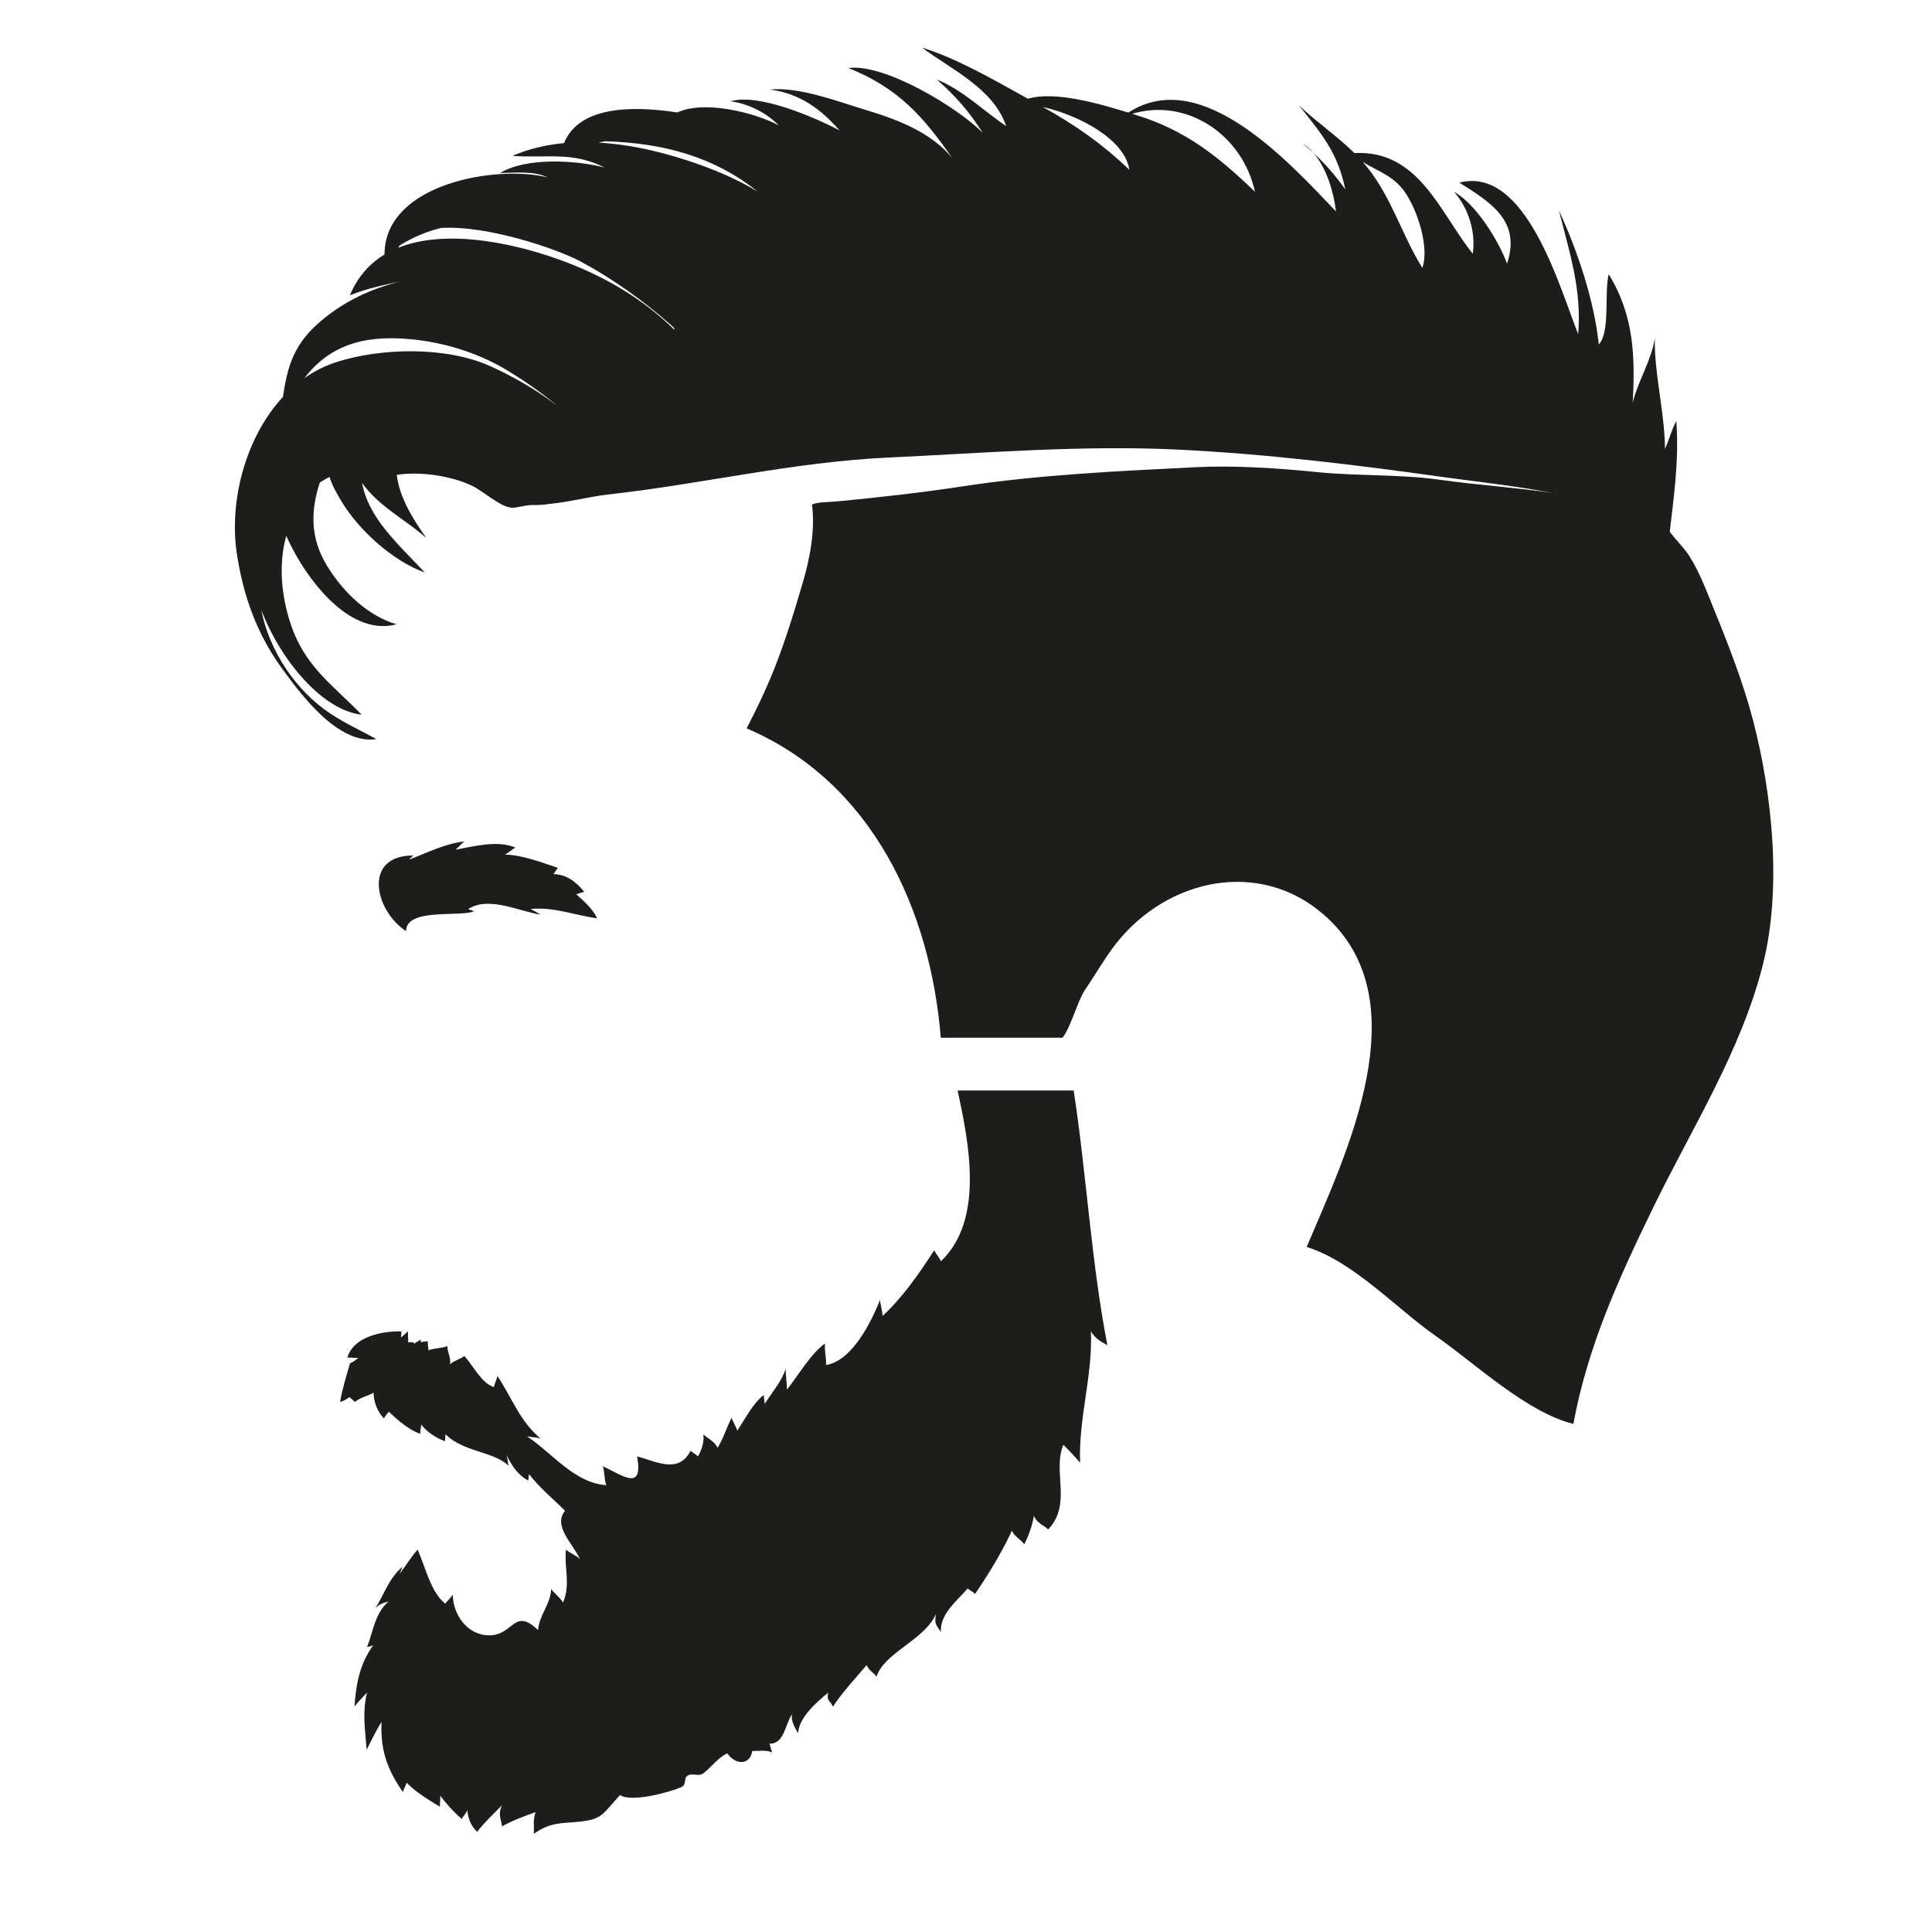
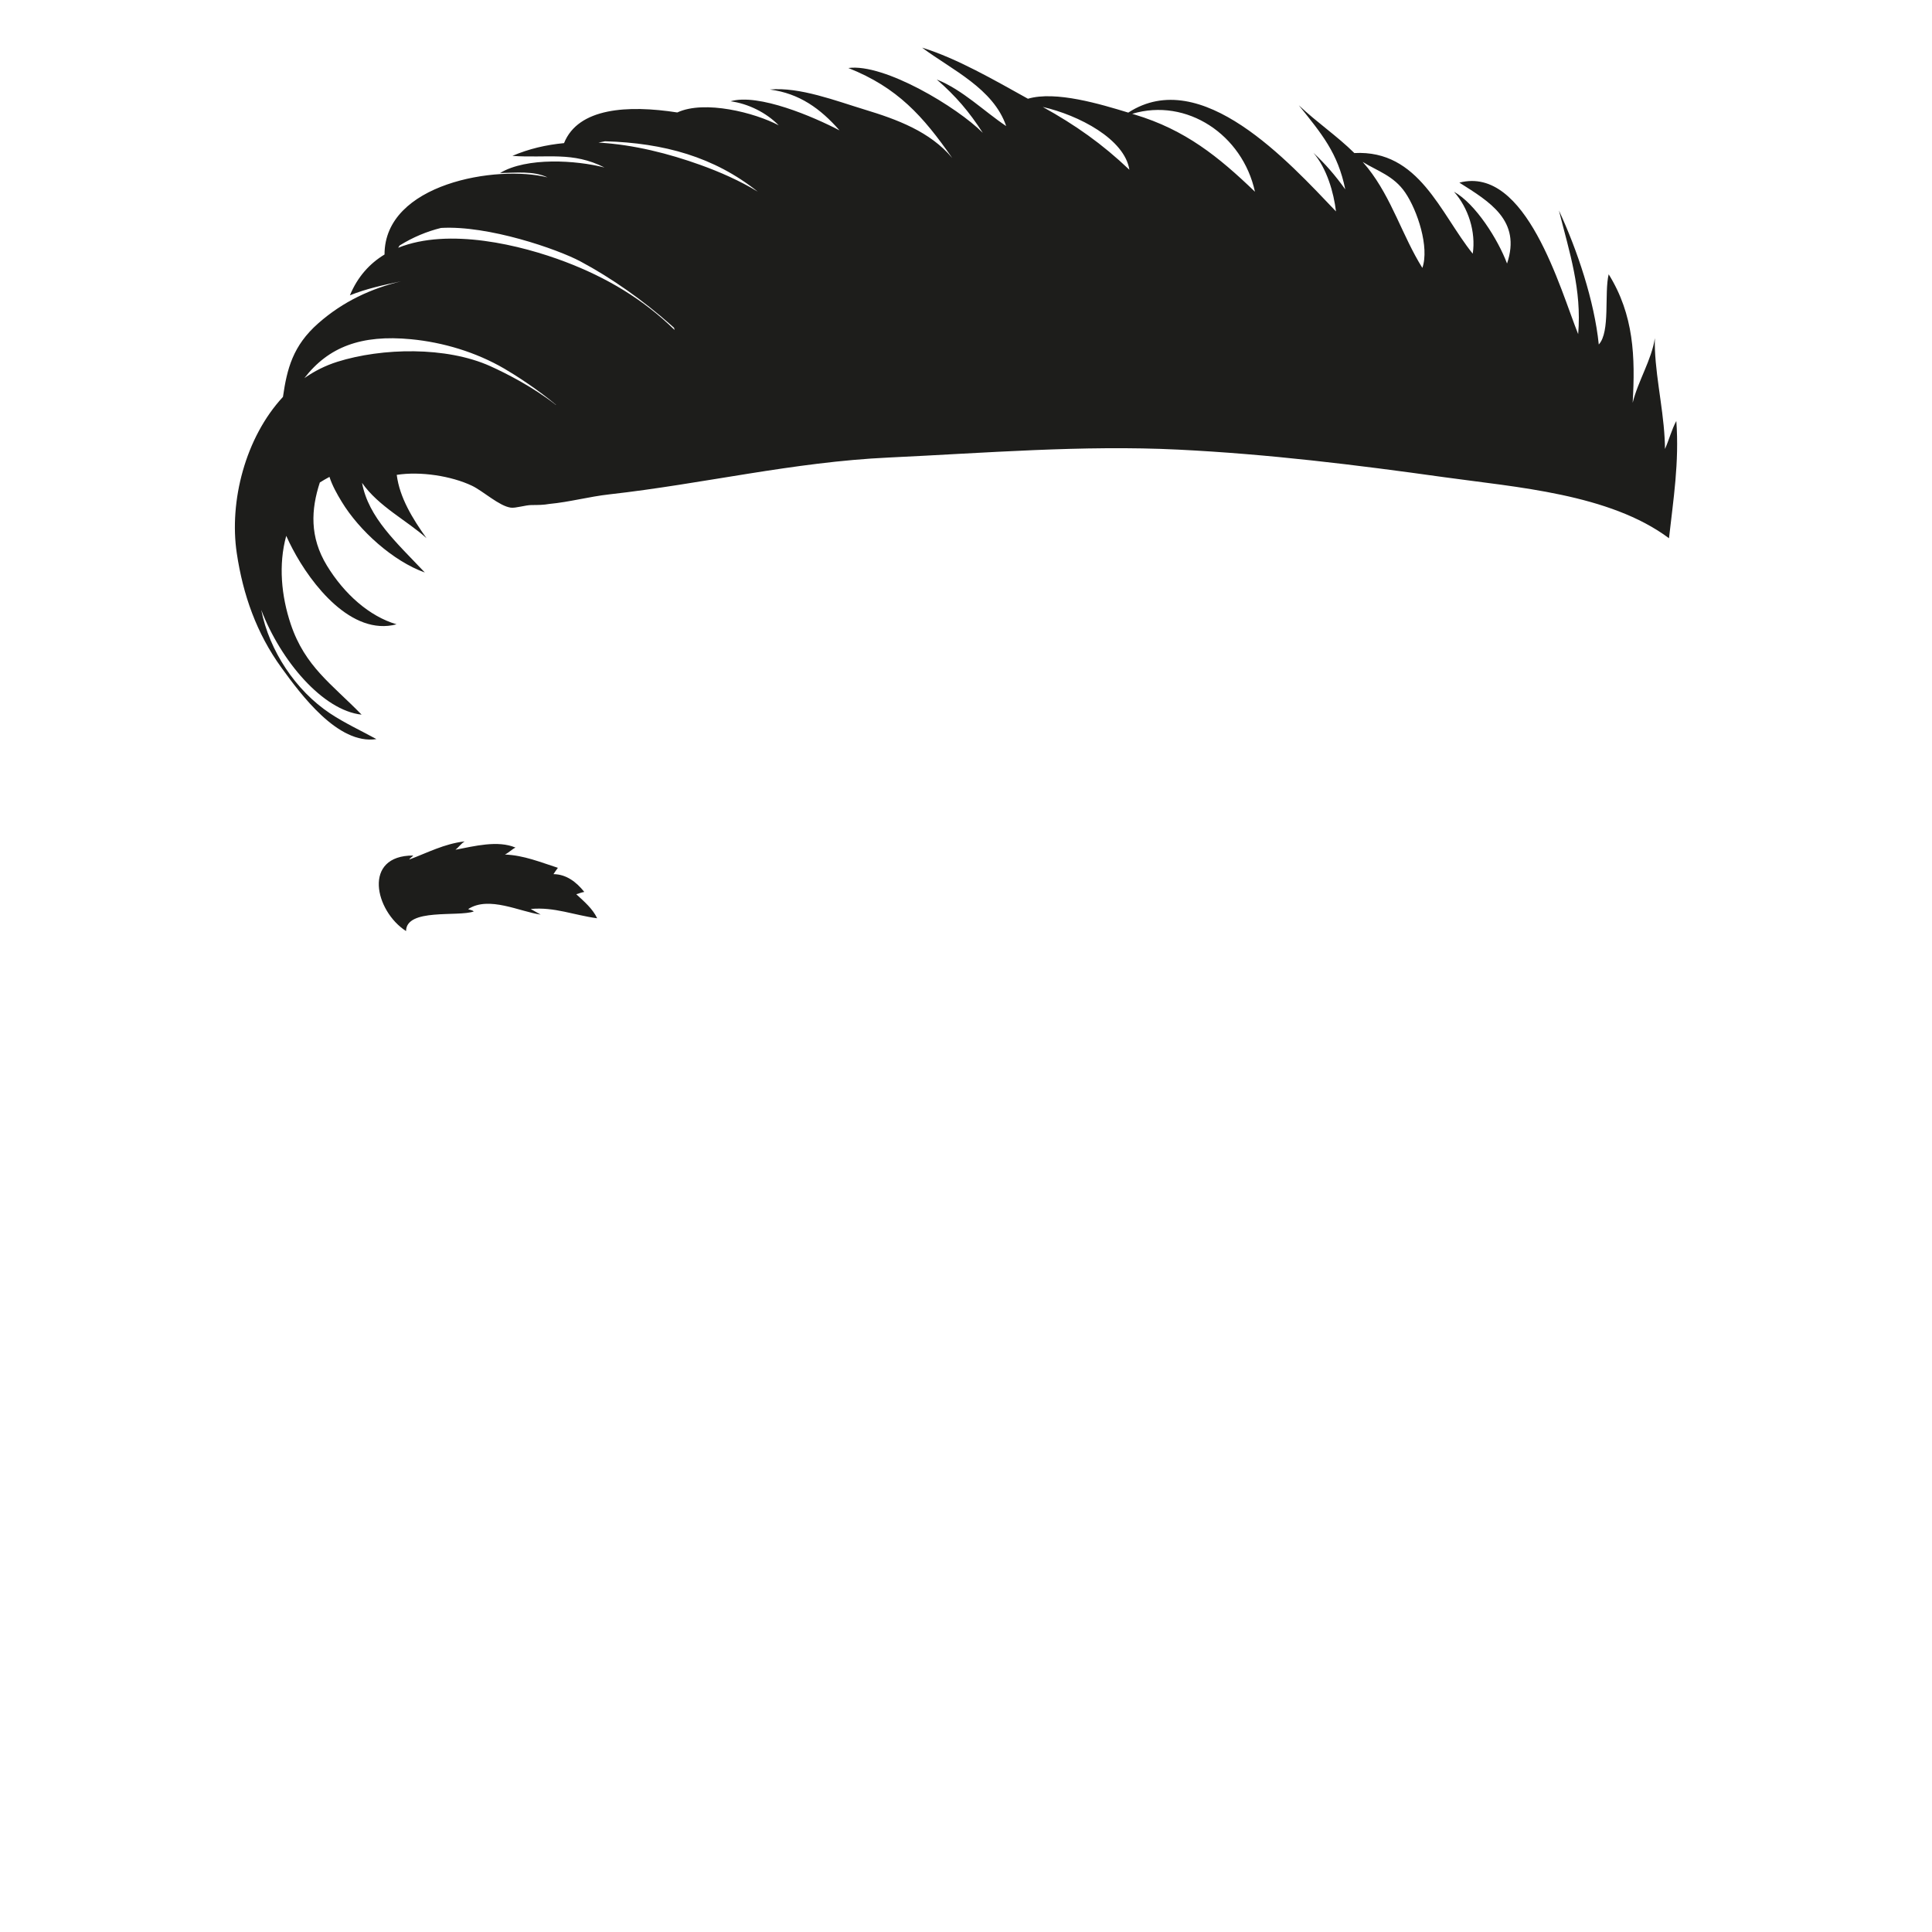
<svg xmlns="http://www.w3.org/2000/svg" version="1.1" id="_x2014_ÎÓÈ_1" x="0px" y="0px" viewBox="125 125 525 525" style="enable-background:new 0 0 800 800;" xml:space="preserve">
  <style type="text/css">
	.st0{fill:transparent;}
	.st1{fill:#1D1D1B;}
</style>
  <rect class="st0" width="800" height="800" />
  <g>
    <g>
-       <path class="st1" d="M478.9,163.92c1.05,0.86,2.04,1.73,3,2.61C481.01,165.5,480.02,164.61,478.9,163.92z" />
      <path class="st1" d="M580.52,239.39c-1.27,2.35-1.94,5.06-3.08,7.62c-0.01-1-0.04-2-0.1-3.01c-0.5-9.09-2.88-18.66-2.65-27.12    c-0.86,5.86-4.59,11.68-6.03,17.58c0.72-12.45,0.35-23.87-6.52-34.93c-1.25,5.17,0.49,15.66-2.69,19.08    c-1.21-11.89-5.84-25.64-10.83-36.41c2.89,11.48,6.24,21.45,5.23,33.6c-4.88-12.14-14.09-45.89-32.28-41.17    c8.16,5.17,16.89,10.27,12.95,21.98c-2.43-6.49-8.54-16.24-14.42-19.51c3.91,4.39,5.99,10.91,5.1,16.84    c-8.82-10.94-14.56-28.27-32.17-27.35c-4.74-4.69-10.12-8.27-15.1-12.99c6.3,7.85,10.61,12.96,12.63,22.86    c-2.67-3.74-5.43-6.94-8.66-9.93c3.66,4.22,5.53,10.81,6.14,15.92C475.19,169,451.46,142.7,431.6,155.6    c-7.48-2.28-19.72-5.99-27.27-3.77c-8.96-4.97-19.36-11.01-28.76-13.88c8.1,6.05,19.36,11.08,22.85,21.31    c-6.05-4.03-11.78-9.82-18.87-12.66c5.18,4.51,8.8,8.74,12.51,14.5c-6.86-6.93-26.75-18.93-36.53-17.62    c13.38,5.32,20.29,13.06,28.23,24.46c-6-7.2-15.09-10.52-23.76-13.15c-7.66-2.32-17.74-6.23-25.8-5.46    c8.04,1.04,13.78,5.22,18.93,11.1c-7.01-3.67-22.03-10.13-29.6-7.91c4.78,0.65,9.69,3.07,13.08,6.54    c-6.47-3.44-20.15-6.94-27.56-3.5c-13.48-2.09-26.92-1.26-30.78,8.33c-4.85,0.46-9.58,1.55-14.03,3.47    c9.45,0.67,16.32-1.27,25.03,3.16c-7.69-1.99-21.14-2.86-28.4,1.5c4.27-0.07,9.14-0.63,12.9,1.18    c-13.72-3.46-44.29,1.63-44.28,20.96c-4.01,2.43-7.3,6-9.41,11.09c4.51-1.82,9.15-2.8,13.87-3.8c-8.1,1.98-15.68,5.43-22.46,11.4    c-6.93,6.1-8.5,12.38-9.6,20c-10.26,11.07-14.65,28.42-12.55,42.47c1.69,11.3,5.35,21.76,12.16,31.15    c5.2,7.17,15.35,20.98,25.78,19.37c-3.93-2.17-8.62-4.33-12.65-7.02c-9.25-6.17-16.43-16.89-18.64-28.08    c5.29,13.84,16.73,27.32,27.27,28.46c-8.07-8.3-15.37-13.04-19.25-24.58c-2.56-7.64-3.39-16.18-1.23-24.01    c0.55,1.24,1.14,2.43,1.72,3.53c5.07,9.67,16.02,23.77,28.26,20.51c-7.39-2.17-14.21-8.22-18.93-15.96    c-4.75-7.8-4.3-15.28-1.92-22.58c0.87-0.55,1.74-1.05,2.62-1.52c0.77,2.41,2.13,4.79,3.3,6.71c4.77,7.89,14.01,16.21,22.61,19.27    c-7.66-8.12-15.3-14.86-17.06-24.36c4.45,6.41,12.45,10.4,17.51,15.03c-3.79-5.3-7.31-11.05-8.08-17.2    c6.46-1.01,14.85,0.3,20.43,2.95c3.01,1.43,7.44,5.55,10.57,5.96c1.34,0.18,3.96-0.71,5.68-0.71c1.66,0,3.25-0.02,4.79-0.3    c5.52-0.52,10.79-1.99,16.38-2.61c25.46-2.86,49.9-8.79,75.84-10c26.11-1.22,52.69-3.43,78.68-2.15    c24.55,1.21,48.26,4.14,72.15,7.48c19.76,2.76,45.02,4.53,61.2,16.6C579.69,260.87,581.35,250.62,580.52,239.39z M216.67,223.31    c-3.26,1.03-6.25,2.54-8.96,4.44c6.52-8.46,15.41-11.87,28.96-10.57c8.71,0.83,17.64,3.5,25.33,7.97    c2.85,1.65,8.92,5.52,14.09,9.85c-0.02,0-0.04,0.01-0.06,0.01c-6.04-4.74-13.3-8.49-17.84-10.53    C246.27,219.13,228.84,219.49,216.67,223.31z M278.7,196.18c-12.09-4.6-31.73-9.39-45.5-3.85c0.12-0.22,0.26-0.43,0.4-0.63    c3.63-2.25,7.39-3.81,11.24-4.76c12.88-0.75,31.67,5.78,37.84,9.07c8.54,4.55,17.19,10.69,24.67,17.33    c0.28,0.25,0.54,0.49,0.81,0.73c0.05,0.2,0.1,0.39,0.15,0.59C299.81,206.32,289.86,200.43,278.7,196.18z M315.33,169.82    c-8.48-3.05-18.12-5.54-27.71-6.07c0.59-0.13,1.19-0.25,1.79-0.36c16.02,0.46,29.66,4.25,41.49,13.68    C326,174.09,320.61,171.72,315.33,169.82z M408.36,154.06c9.83,2.26,22.23,8.72,23.54,17.07    C424.52,164.11,417.23,158.97,408.36,154.06z M433.33,156.13c-0.22-0.06-0.44-0.13-0.67-0.2c14.82-4.45,29.99,5.68,33.36,21.17    C456.12,167.58,447.09,160.27,433.33,156.13z M511.51,197.8c-5.46-8.74-8.25-18.83-14.81-27.13c-0.46-0.58-0.93-1.13-1.4-1.67    c3.94,2.46,8.43,3.74,11.55,8.32C510.17,182.18,513.47,192.18,511.51,197.8z" />
-       <path class="st1" d="M232.01,192.84c-0.17,0.08-0.34,0.16-0.51,0.25c0.2-0.14,0.4-0.27,0.59-0.41    C232.07,192.73,232.04,192.78,232.01,192.84z" />
    </g>
    <g>
      <path class="st1" d="M576.62,265.32c0.05,0.27,0.13,0.55,0.22,0.82l0.23-1.63C576.79,264.74,576.56,265.01,576.62,265.32z" />
-       <path class="st1" d="M601.35,320.63c-2.55-9.81-6.67-20.45-10.56-29.97c-2.04-4.99-3.87-10.07-6.8-14.67    c-1.95-3.07-6.01-6.37-7.16-9.86l-0.17,1.19c-17.32-9.03-40.36-9.14-60.67-11.98c-10.63-1.49-22.05-0.96-32.67-2.02    c-10.81-1.08-22.64-1.9-33.33-1.37c-21.55,1.08-42.87,2.07-63.48,5.22c-10.91,1.67-22.24,2.93-33.19,4    c-3.62,0.35-6.03,0.2-7.67,0.93c0.9,7.09-0.55,14.56-2.53,21.31c-2.6,8.84-5.3,17.7-8.9,26.2c-1.91,4.52-4.06,8.95-6.34,13.31    c34.15,14.58,49.95,49.34,52.77,84.07h33.09c2.28-2.93,4.15-10.17,6.11-13.03c2.96-4.31,5.5-8.89,8.63-12.81    c13.84-17.35,38.68-22.85,56.19-7.65c26.65,23.12,6.05,65.17-4.6,90.35c12.81,4,24.18,16.58,35.25,24.31    c10.51,7.35,24.62,20.69,37.23,23.77c3.86-20.93,12.18-39.3,21.93-59.27c10.43-21.34,23.62-42.12,29.52-65.33    C609.26,366.69,606.65,340.99,601.35,320.63z" />
-       <path class="st1" d="M577.33,262.67l-0.26,1.84c0.3-0.25,0.67-0.47,0.85-0.65C577.42,263.04,577.34,262.66,577.33,262.67z" />
    </g>
    <path class="st1" d="M269.24,372c6.41-0.59,11.76,1.69,18.03,2.53c-1.22-2.59-3.49-4.52-5.67-6.53c0.73-0.2,1.3-0.48,2.17-0.63   c-2.13-2.7-4.9-4.81-8.37-4.83c0.33-0.5,0.83-1.25,1.2-1.72c-4.82-1.55-9.25-3.4-14.38-3.61c1-0.49,1.87-1.41,2.86-1.89   c-4.81-2.04-11.13-0.4-16.31,0.59c0.78-0.58,1.56-1.72,2.51-2.27c-5.57,0.64-10.11,3.09-15.05,4.92c0.16-0.42,0.84-0.73,1.06-1.08   c-13.82-0.04-10.46,15.04-1.95,20.53c0.05-6.29,14.13-3.8,18.4-5.33c-0.49-0.46-1.14-0.38-1.51-0.65c5.6-3.66,14.06,0.73,19.69,1.5   C271.84,373.48,268.73,371.76,269.24,372z" />
-     <path class="st1" d="M425.92,490.55c-4.39-22.62-5.71-46.82-9.16-69.21h-31.53c2.95,13.84,7.41,35.04-4.56,46.4   c-0.3-0.96-1.58-2.28-1.8-3.01c-3.97,6.18-8.75,13.03-14.07,17.88c0.04-1.4-0.63-3.22-0.64-4.38c-2.48,6.1-7.58,16.55-14.71,17.7   c0.17-1.82-0.5-4.04-0.25-5.85c-3.84,2.66-7.5,9.01-10.38,12.55c0.06-1.82-0.38-3.95-0.3-5.75c-1.08,3.5-3.69,6.4-5.72,9.6   c-0.09-0.76-0.22-1.64-0.25-2.41c-2.93,2.22-5.1,6.57-7.22,9.71c-0.26-1.18-1.27-2.48-1.5-3.56c-1.4,2.68-2.24,5.68-3.83,8.19   c-1.08-2.03-2.53-2.32-3.86-3.66c0.28,2.28-0.56,4.33-1.45,6.03c-0.56-0.59-1.45-1.02-2.05-1.53c-3.23,6.41-9.5,2.79-14.52,1.52   c1.7,9.52-3.66,5.33-9.33,2.65c0.57,1.46,0.33,3.55,0.97,5.16c-8.72-0.64-14.43-8.5-21.55-13.28c1.36,0.3,2.48,0.2,3.71,0.62   c-5.62-4.64-7.79-11.06-11.76-17.03c-0.16,1.05-0.76,1.99-0.95,3.05c-3.44-1.16-5.52-5.72-8.04-8.48   c-0.99,0.92-2.97,1.29-3.88,2.32c0.3-2.05-0.72-3.14-0.72-5c-1.38,0.62-3.82,0.52-5.12,1.17c-0.07-0.8-0.22-1.7-0.21-2.5   c-0.08,0.01-1.91,0.21-1.81,0.31c-0.15-0.25-0.17-0.51-0.06-0.78c-0.57,0.41-1.18,0.7-1.74,1.12c-0.43-0.28-0.15-0.48-1.68-0.32   c-0.08-0.95-0.08-2.09-0.09-3.02c-0.39,0.42-1.35,1.24-1.9,1.7c-0.06-0.23,0.32-1.61-0.07-1.67c-5.04-0.1-12.89,1.42-14.5,7.14   c0.93-0.11,2.06,0.16,3.05,0.05c-0.94,0.62-1.31,1.07-2.34,1.5c-1.02,3.59-2.09,6.9-2.68,10.49c1-0.26,1.73-0.76,2.56-1.33   c0.21,0.14,1.35,1.28,1.5,1.3c1.48-1.27,3.54-1.55,5.03-2.5c0.06,2.58,1,5.1,2.82,7.01c0.41-0.84,0.8-1.12,1.32-1.83   c2.4,2.25,5.57,5.03,8.55,6c-0.04-0.78,0.23-1.75,0.27-2.53c1.46,2.01,3.89,3.57,6.42,4.55c0.15-0.65,0.02-1.23,0.23-1.87   c4.79,4.86,13.03,4.57,17.1,8.55c-0.26-0.93-0.28-2.21-0.6-3.08c1.21,2.78,3.17,5.66,5.9,7.07c0.15-0.6,0.09-1.14,0.26-1.72   c2.99,3.89,6.36,6.53,9.77,9.95c-3.45,4.16,2.36,9.17,4.02,13.12c-0.86-0.92-2.75-1.68-3.78-2.55c-0.53,5.04,1.35,9.41-0.8,14.36   c-0.75-1.37-2.54-2.6-3.2-3.7c-0.16,4.15-3.29,7.14-3.58,11.18c-6.56-6.29-6.65,1.41-13.2,1.43c-6.02,0.03-9.91-5.58-9.98-11.11   c-0.47,1.01-1.54,1.71-2.02,2.51c-3.98-3.08-5.43-10.04-7.52-14.68c-1.72,1.84-3.29,4.54-4.9,6.55c0.28-0.63,0.55-1.26,0.8-1.9   c-3.84,3.22-5.02,7.66-7.48,11.4c0.98-1.17,1.96-1.49,3.68-1.98c-3.79,3.35-4.12,8.02-5.85,12.41c0.63-0.12,1.04-0.29,1.65-0.46   c-3.66,5.06-4.67,10.62-5.06,16.68c0.24-0.55,2.31-2.71,3.38-3.85c-1.3,5.74-0.49,9.68-0.08,15.51c1.3-2.48,2.51-5.16,4.06-7.56   c-0.38,7.84,1.66,13.1,5.8,19.08c0.22-0.91,0.77-1.71,1-2.56c2.49,2.6,6.03,4.69,9.07,6.55c-0.07-0.95,0.14-2.03,0.07-3.03   c1.7,2.32,3.8,4.59,5.86,6.33c0.41-0.79,1.13-1.5,1.5-2.33c0.19,2.31,1.08,4.34,2.67,5.84c1.89-2.46,4.39-4.83,6.71-7.18   c-1.01,2.3-0.33,3.4,0.08,5.68c2.68-1.52,6.12-2.8,9.1-3.85c-0.77,1.98-0.37,3.8-0.47,5.87c4.64-3.27,7.53-2.75,12.6-3.3   c6-0.65,6.12-2.09,10.81-7.23c2.88,2.07,12.97-0.6,16.52-2.07c1.79-0.74,0.55-2.48,1.92-3.23c1.35-0.74,2.9,0.39,4.21-0.6   c2.14-1.63,3.94-4.27,6.5-5.41c2.03,3.01,6.12,3.48,6.77-0.65c1.93,0.05,3.7-0.37,5.41,0.41c-0.24-0.65-0.55-2.05-0.76-2.39   c4.05,0.12,4.23-5.12,6.15-8.03c-0.32,1.67,0.57,3.32,1.64,5.19c0.38-4.47,4.95-8.3,8.18-11.03c-0.46,2.55,0.56,1.89,1.3,3.83   c2.57-3.99,6.07-7.63,9.17-11.33c0.61,1.52,1.97,2.07,2.66,3.16c2.3-6.7,12.89-9.8,16.18-17.02c-0.39,2.63-0.24,2.53,1.33,4.87   c-0.28-4.98,4.49-8.53,7.3-11.83c0.58,0.5,1.43,0.96,2,1.48c3.39-4.94,7.45-11.55,10-17.18c0.71,1.64,2.55,2.52,3.35,3.7   c1.25-2.39,2.16-5.01,2.63-7.7c0.85,1.96,2.66,2.54,3.89,3.66c6.54-6.91,1.09-15.73,4.11-23c1.62,1.6,3.09,3.18,4.55,4.88   c-0.44-12.27,3.46-23.59,2.94-35.73C422.5,488.67,424.25,489.64,425.92,490.55z" />
  </g>
</svg>